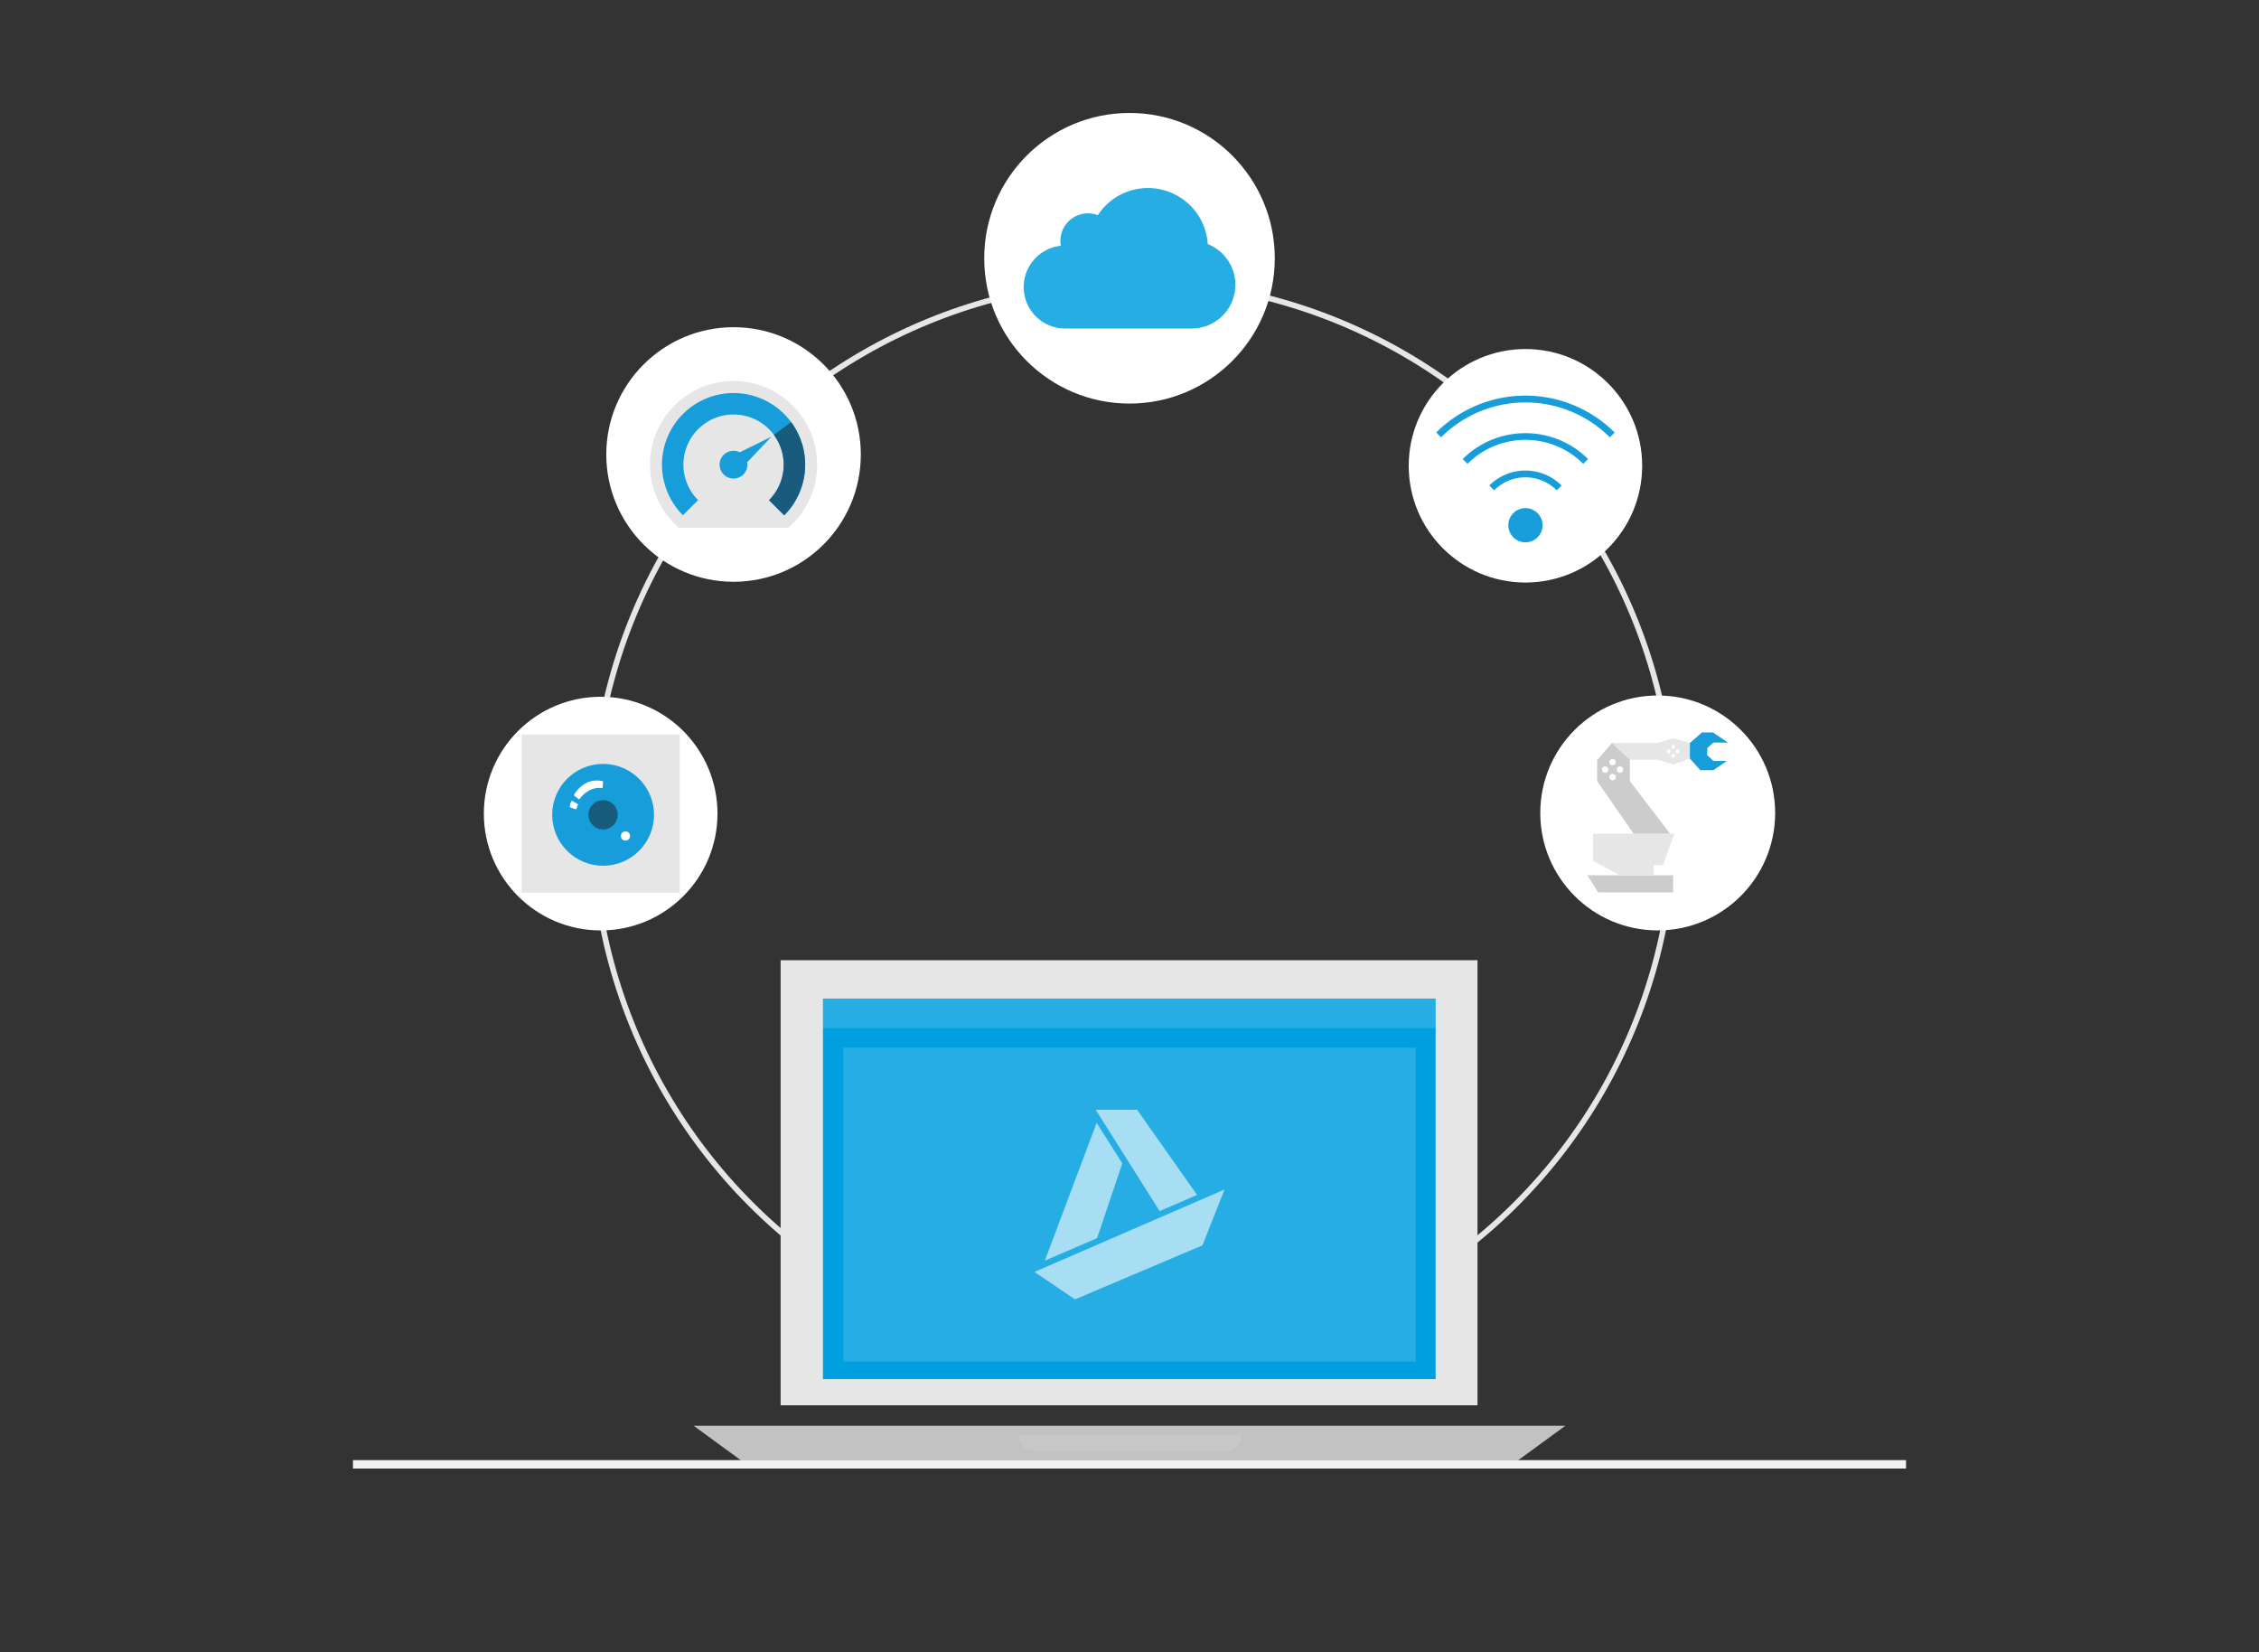
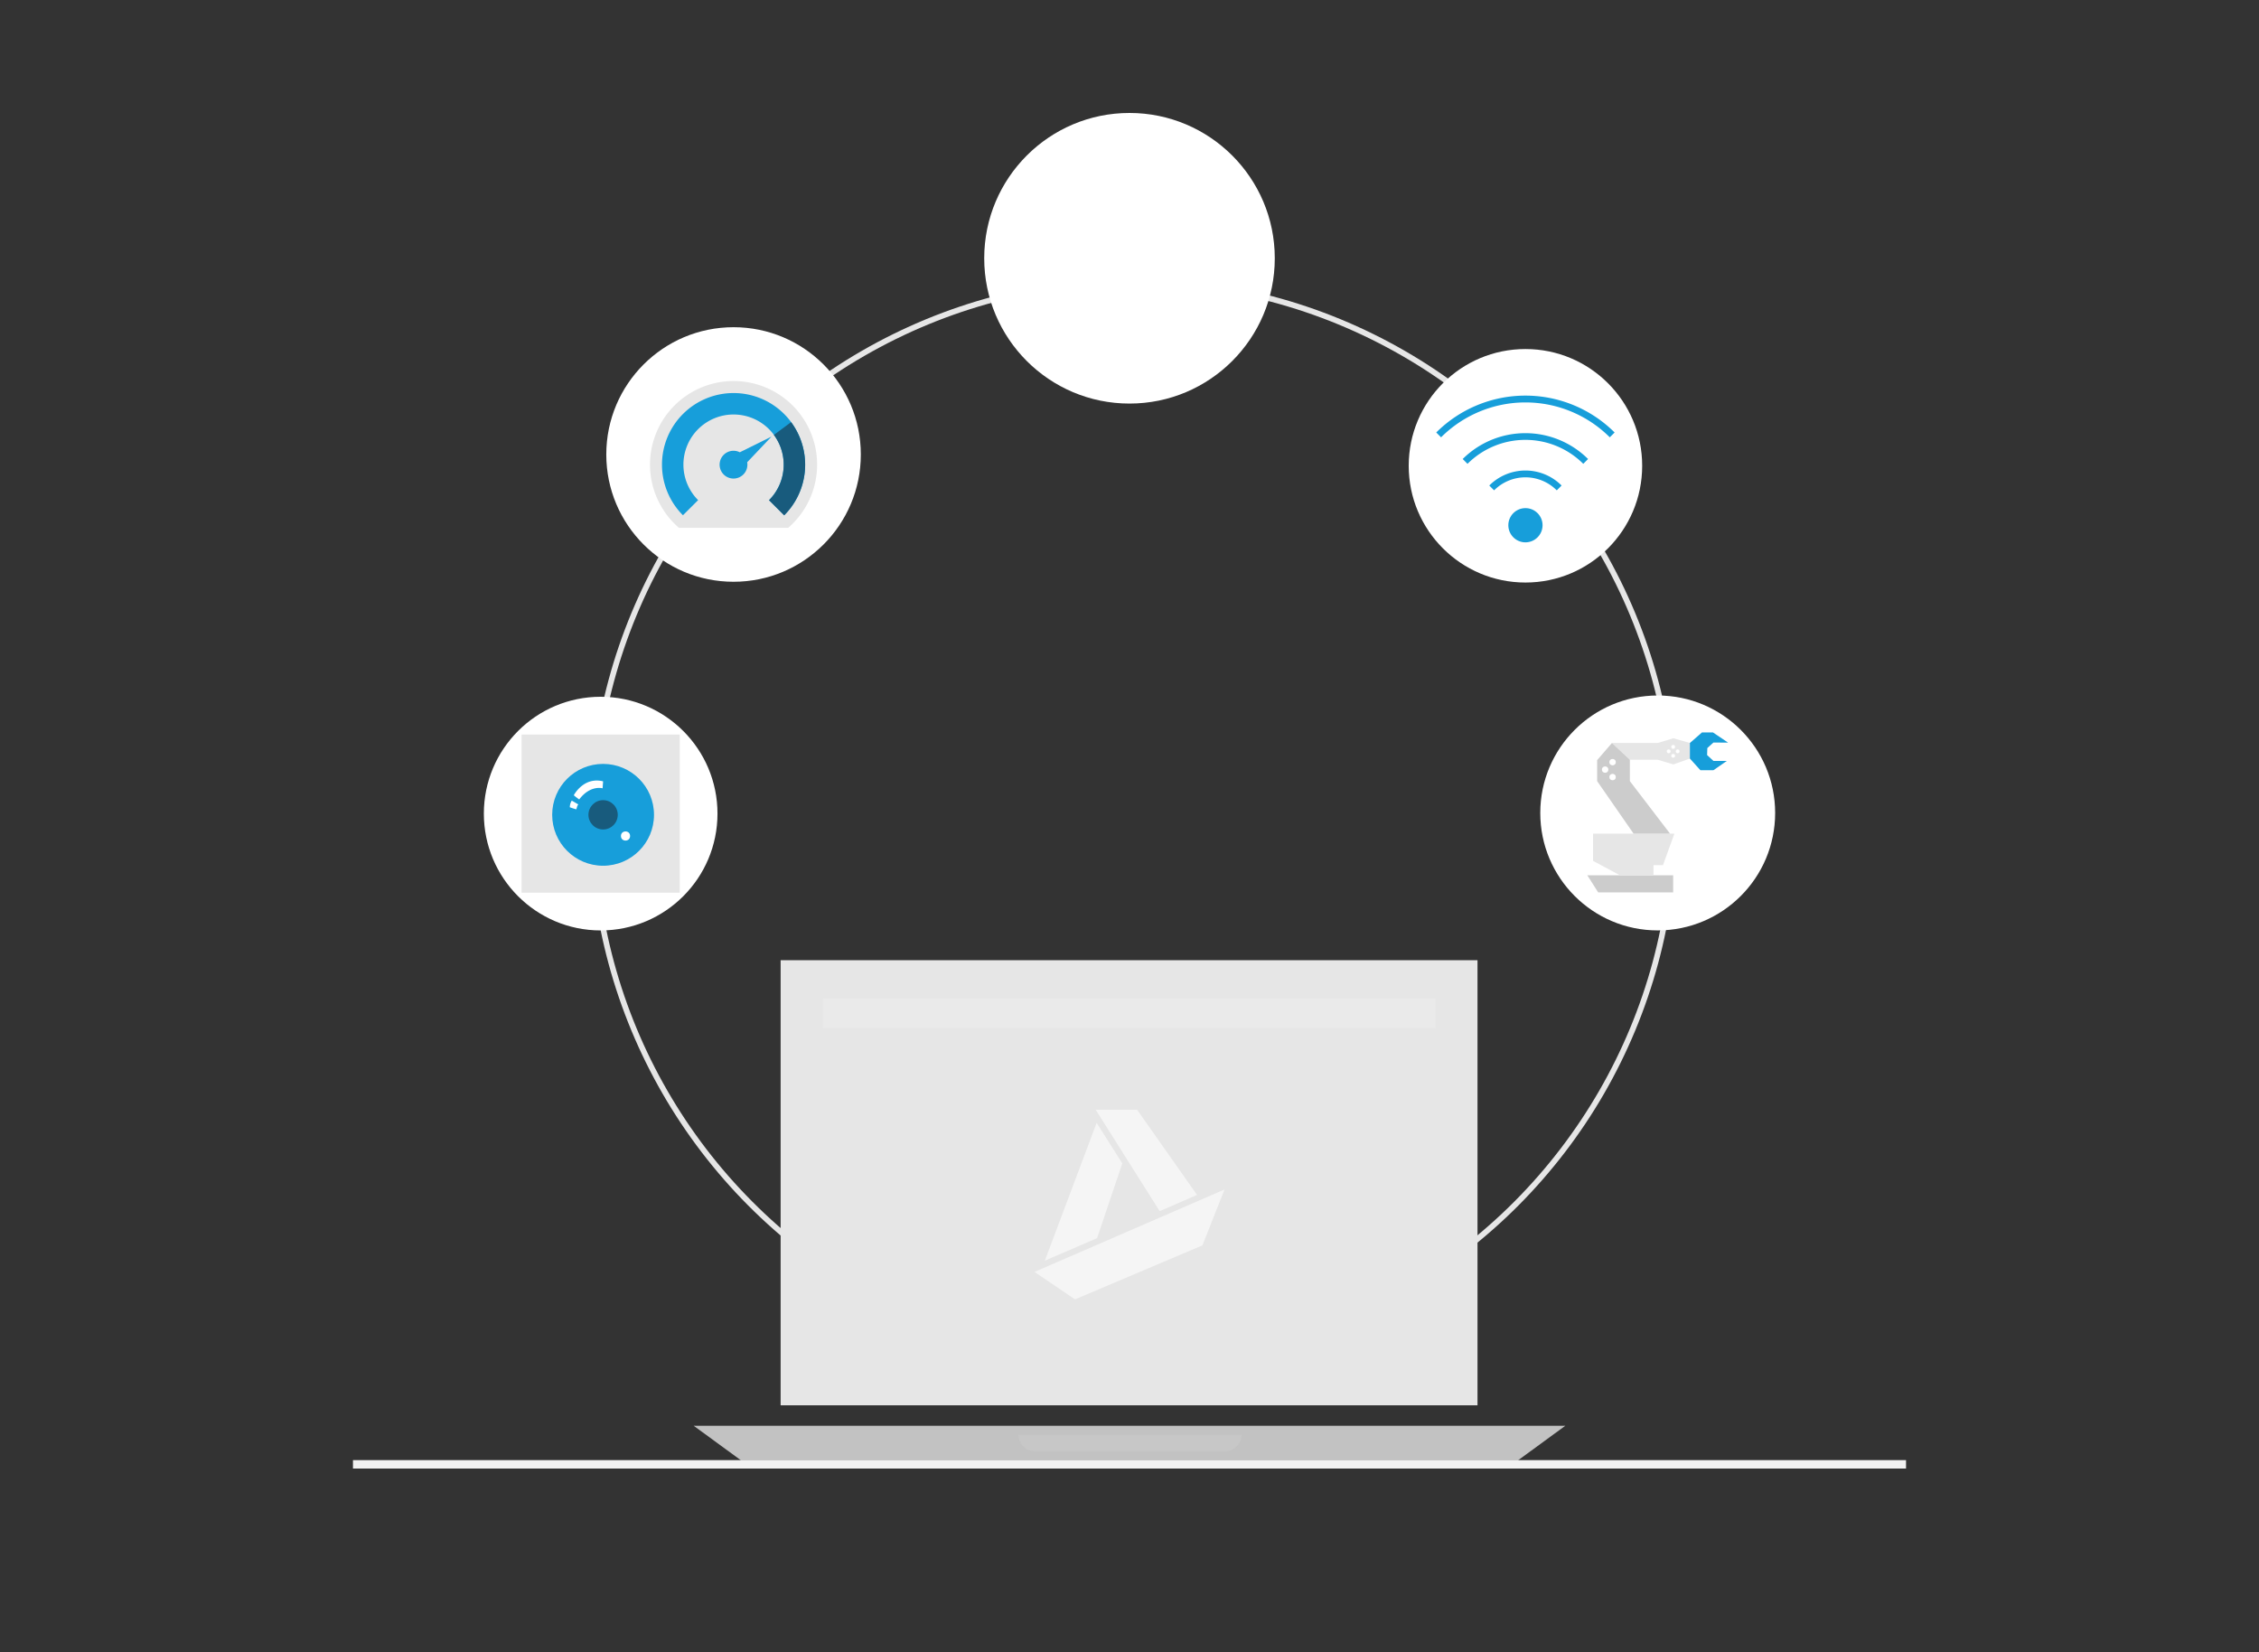
<svg xmlns="http://www.w3.org/2000/svg" id="Layer_1" viewBox="0 0 800 585">
  <rect x="0" y="0" width="800" height="585" fill="#333333" stroke="none" />
  <defs>
    <style>.cls-1{fill:none;stroke:#e6e6e6;stroke-miterlimit:10;stroke-width:2px;}.cls-11,.cls-2,.cls-3{fill:#fff;}.cls-10,.cls-2{opacity:0.5;}.cls-4,.cls-8{fill:#e6e6e6;}.cls-5{fill:#179eda;}.cls-10,.cls-6{fill:#ccc;}.cls-7{fill:#185b7d;}.cls-8{opacity:0.8;}.cls-9{fill:#009fdf;}.cls-11{opacity:0.15;}.cls-12{opacity:0.6;}.cls-13{fill:#26ade4;}.cls-14{fill:#f2f2f2;}</style>
  </defs>
  <title>mftg-</title>
  <circle class="cls-1" cx="401.35" cy="291" r="191.5" />
  <circle class="cls-2" cx="286.35" cy="346.55" r="1.59" />
  <circle class="cls-2" cx="296.36" cy="346.55" r="1.59" />
  <circle class="cls-2" cx="291.27" cy="346.55" r="1.59" />
  <circle class="cls-3" cx="587.06" cy="287.86" r="41.59" />
  <polyline class="cls-4" points="570.85 263.09 587.02 263.09 592.6 261.41 598.46 263.09 598.46 268.6 592.6 270.67 587.02 269.01 577.2 269.01" />
  <polygon class="cls-5" points="598.46 263.09 602.73 259.35 606.63 259.35 611.99 262.96 606.79 262.93 604.63 264.88 604.55 267.36 606.79 269.43 611.54 269.43 606.79 272.73 602.18 272.73 598.46 268.6 598.46 263.09" />
  <polygon class="cls-6" points="562.13 309.93 565.98 315.99 592.53 315.99 592.53 309.93 562.13 309.93" />
  <polygon class="cls-4" points="573.71 309.93 564.16 304.83 564.16 295.19 592.97 295.19 588.92 306.35 585.58 306.35 585.58 309.93 573.71 309.93" />
  <polygon class="cls-6" points="591.43 295.19 577.2 276.59 577.2 269.01 570.85 263.09 565.61 269.15 565.61 276.59 578.52 295.19 591.43 295.19" />
  <circle class="cls-3" cx="571.08" cy="269.87" r="1.13" />
  <circle class="cls-3" cx="571.08" cy="275.15" r="1.13" />
-   <circle class="cls-3" cx="573.71" cy="272.51" r="1.13" />
  <circle class="cls-3" cx="568.44" cy="272.51" r="1.13" />
  <circle class="cls-3" cx="592.53" cy="264.46" r="0.68" />
  <circle class="cls-3" cx="592.53" cy="267.63" r="0.68" />
  <circle class="cls-3" cx="594.12" cy="266.04" r="0.68" />
  <circle class="cls-3" cx="590.95" cy="266.04" r="0.68" />
  <circle class="cls-3" cx="212.72" cy="288.09" r="41.37" />
  <rect class="cls-4" x="184.72" y="260.09" width="56" height="56" />
  <circle class="cls-5" cx="213.58" cy="288.52" r="18.03" />
  <circle class="cls-7" cx="213.58" cy="288.52" r="5.19" />
  <circle class="cls-3" cx="221.52" cy="296.02" r="1.62" />
  <path class="cls-3" d="M203.2,281.6s3.42-6.66,10.38-4.94l-.18,2.47s-4.33-1.28-8.28,3.94A24.15,24.15,0,0,1,203.2,281.6Z" />
  <path class="cls-3" d="M204.81,284.84c-.46.5-.46,1-.71,1.74a23.9,23.9,0,0,1-2.3-.74,4.27,4.27,0,0,1,.69-2.35Z" />
  <circle class="cls-3" cx="259.78" cy="160.93" r="45.07" />
  <path class="cls-4" d="M240.45,186.91h38.67a29.59,29.59,0,1,0-38.67,0Z" />
  <path class="cls-5" d="M241.86,182.45l5.37-5.36a17.76,17.76,0,1,1,25.11,0l5.37,5.36a25.35,25.35,0,1,0-35.85,0Z" />
-   <polygon class="cls-5" points="273.26 154.57 273.26 154.57 273.26 154.57 273.26 154.57" />
  <path class="cls-5" d="M273.26,154.57,262,160.15a4.92,4.92,0,1,0,2.61,3.53l8.63-9.11Z" />
  <path class="cls-7" d="M274.06,154a17.77,17.77,0,0,1-1.72,23.12l5.37,5.36a25.34,25.34,0,0,0,2.45-33Z" />
  <circle class="cls-3" cx="540.22" cy="164.93" r="41.34" />
  <path class="cls-5" d="M570.09,154.85a42.3,42.3,0,0,0-59.75,0l-1.71-1.71a44.73,44.73,0,0,1,63.17,0Z" />
  <path class="cls-5" d="M560.7,164.24a29,29,0,0,0-41,0L518,162.53a31.49,31.49,0,0,1,44.39,0Z" />
  <path class="cls-5" d="M551.31,173.63a15.65,15.65,0,0,0-22.19,0l-1.71-1.71a18.09,18.09,0,0,1,25.61,0Z" />
  <circle class="cls-5" cx="540.22" cy="185.98" r="6.06" />
  <polygon class="cls-8" points="554.33 504.86 537.61 517.08 262.39 517.08 245.67 504.86 554.33 504.86" />
  <polyline class="cls-4" points="276.45 497.61 276.45 340 523.24 340 523.24 497.61" />
-   <rect class="cls-9" x="291.44" y="353.59" width="216.97" height="134.75" />
  <path class="cls-10" d="M439.66,508.06a5.84,5.84,0,0,1-5.82,5.82H366.51a5.84,5.84,0,0,1-5.82-5.82Z" />
  <rect class="cls-11" x="291.44" y="353.59" width="216.97" height="10.45" />
-   <rect class="cls-11" x="298.66" y="370.97" width="202.69" height="111.12" />
  <g class="cls-12">
    <polygon class="cls-3" points="370.02 446.39 388.52 438.42 397.45 411.94 388.36 397.59 370.02 446.39" />
    <polygon class="cls-3" points="388.04 392.97 410.68 428.85 423.92 423.11 402.71 392.97 388.04 392.97" />
    <polygon class="cls-3" points="433.65 421.19 366.35 450.38 380.7 460.1 425.83 440.97 433.65 421.19" />
  </g>
  <circle class="cls-3" cx="400" cy="91.45" r="51.45" />
-   <path class="cls-13" d="M427.71,86.43A21.21,21.21,0,0,0,388.78,76.2a9.75,9.75,0,0,0-13.25,9.13,9.34,9.34,0,0,0,.16,1.7,14.69,14.69,0,0,0,1.48,29.3H422a15.49,15.49,0,0,0,5.69-29.9Z" />
  <rect class="cls-14" x="125" y="517.02" width="550" height="2.98" />
</svg>